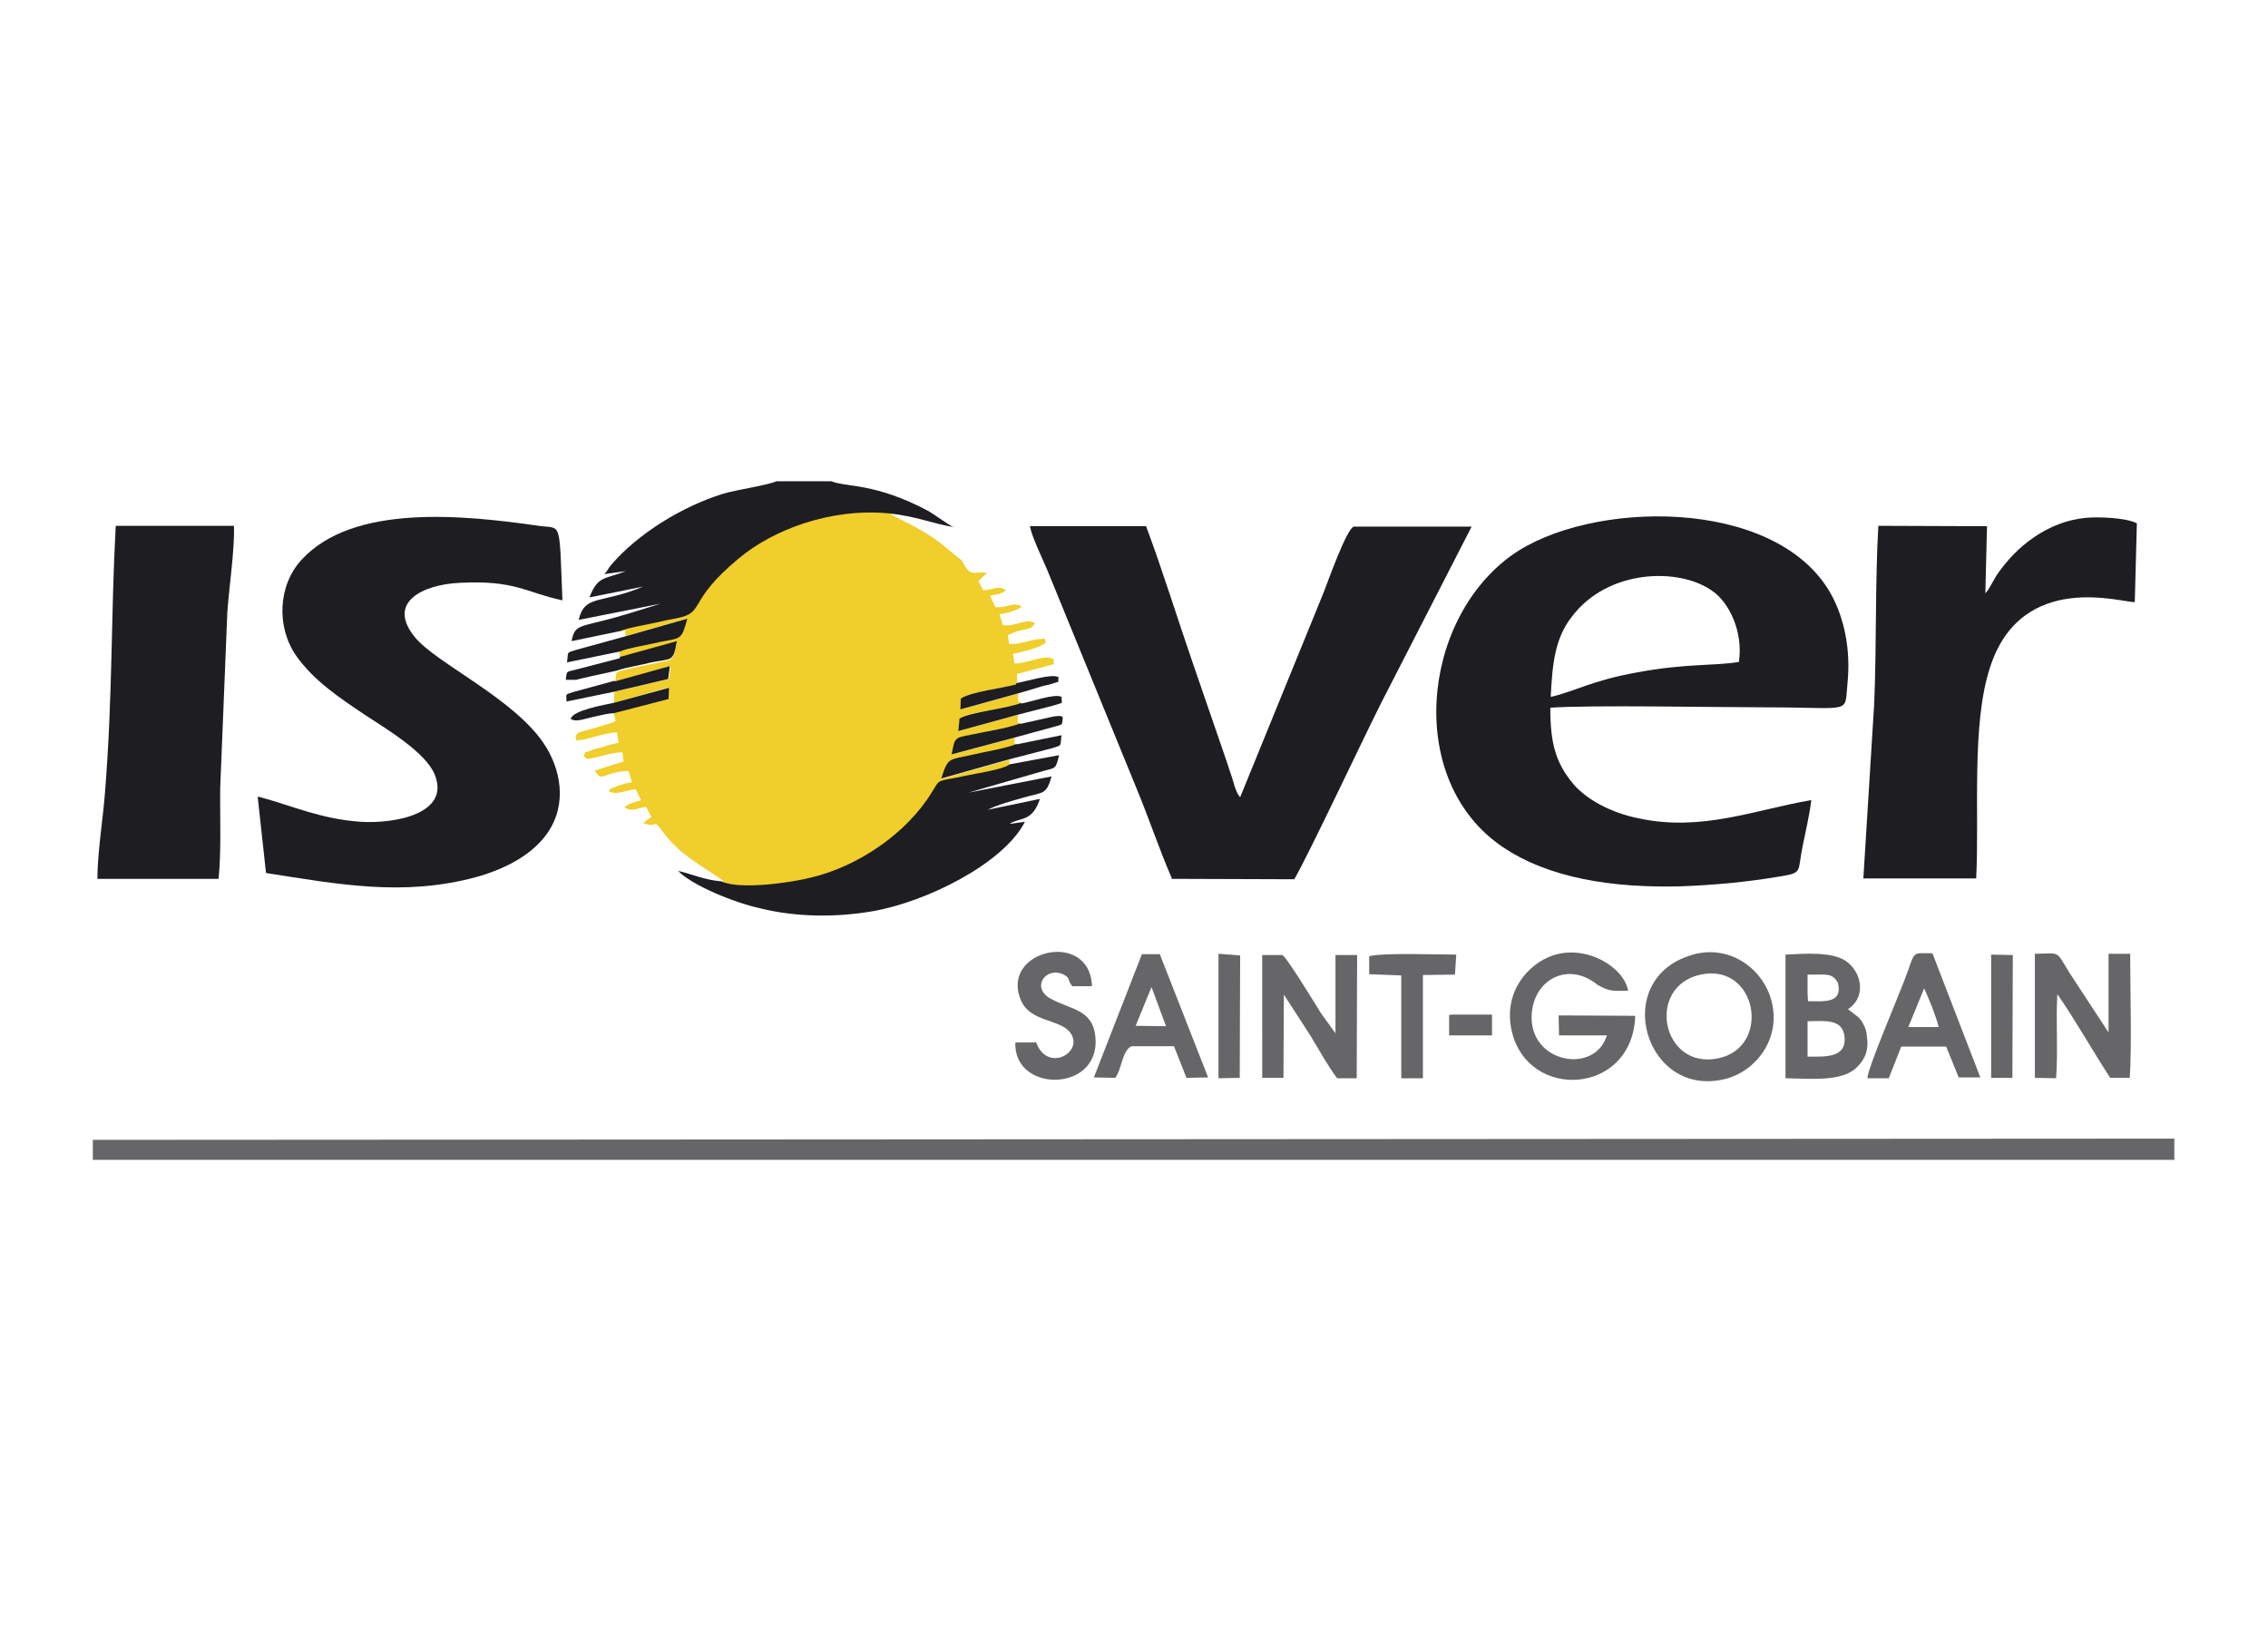
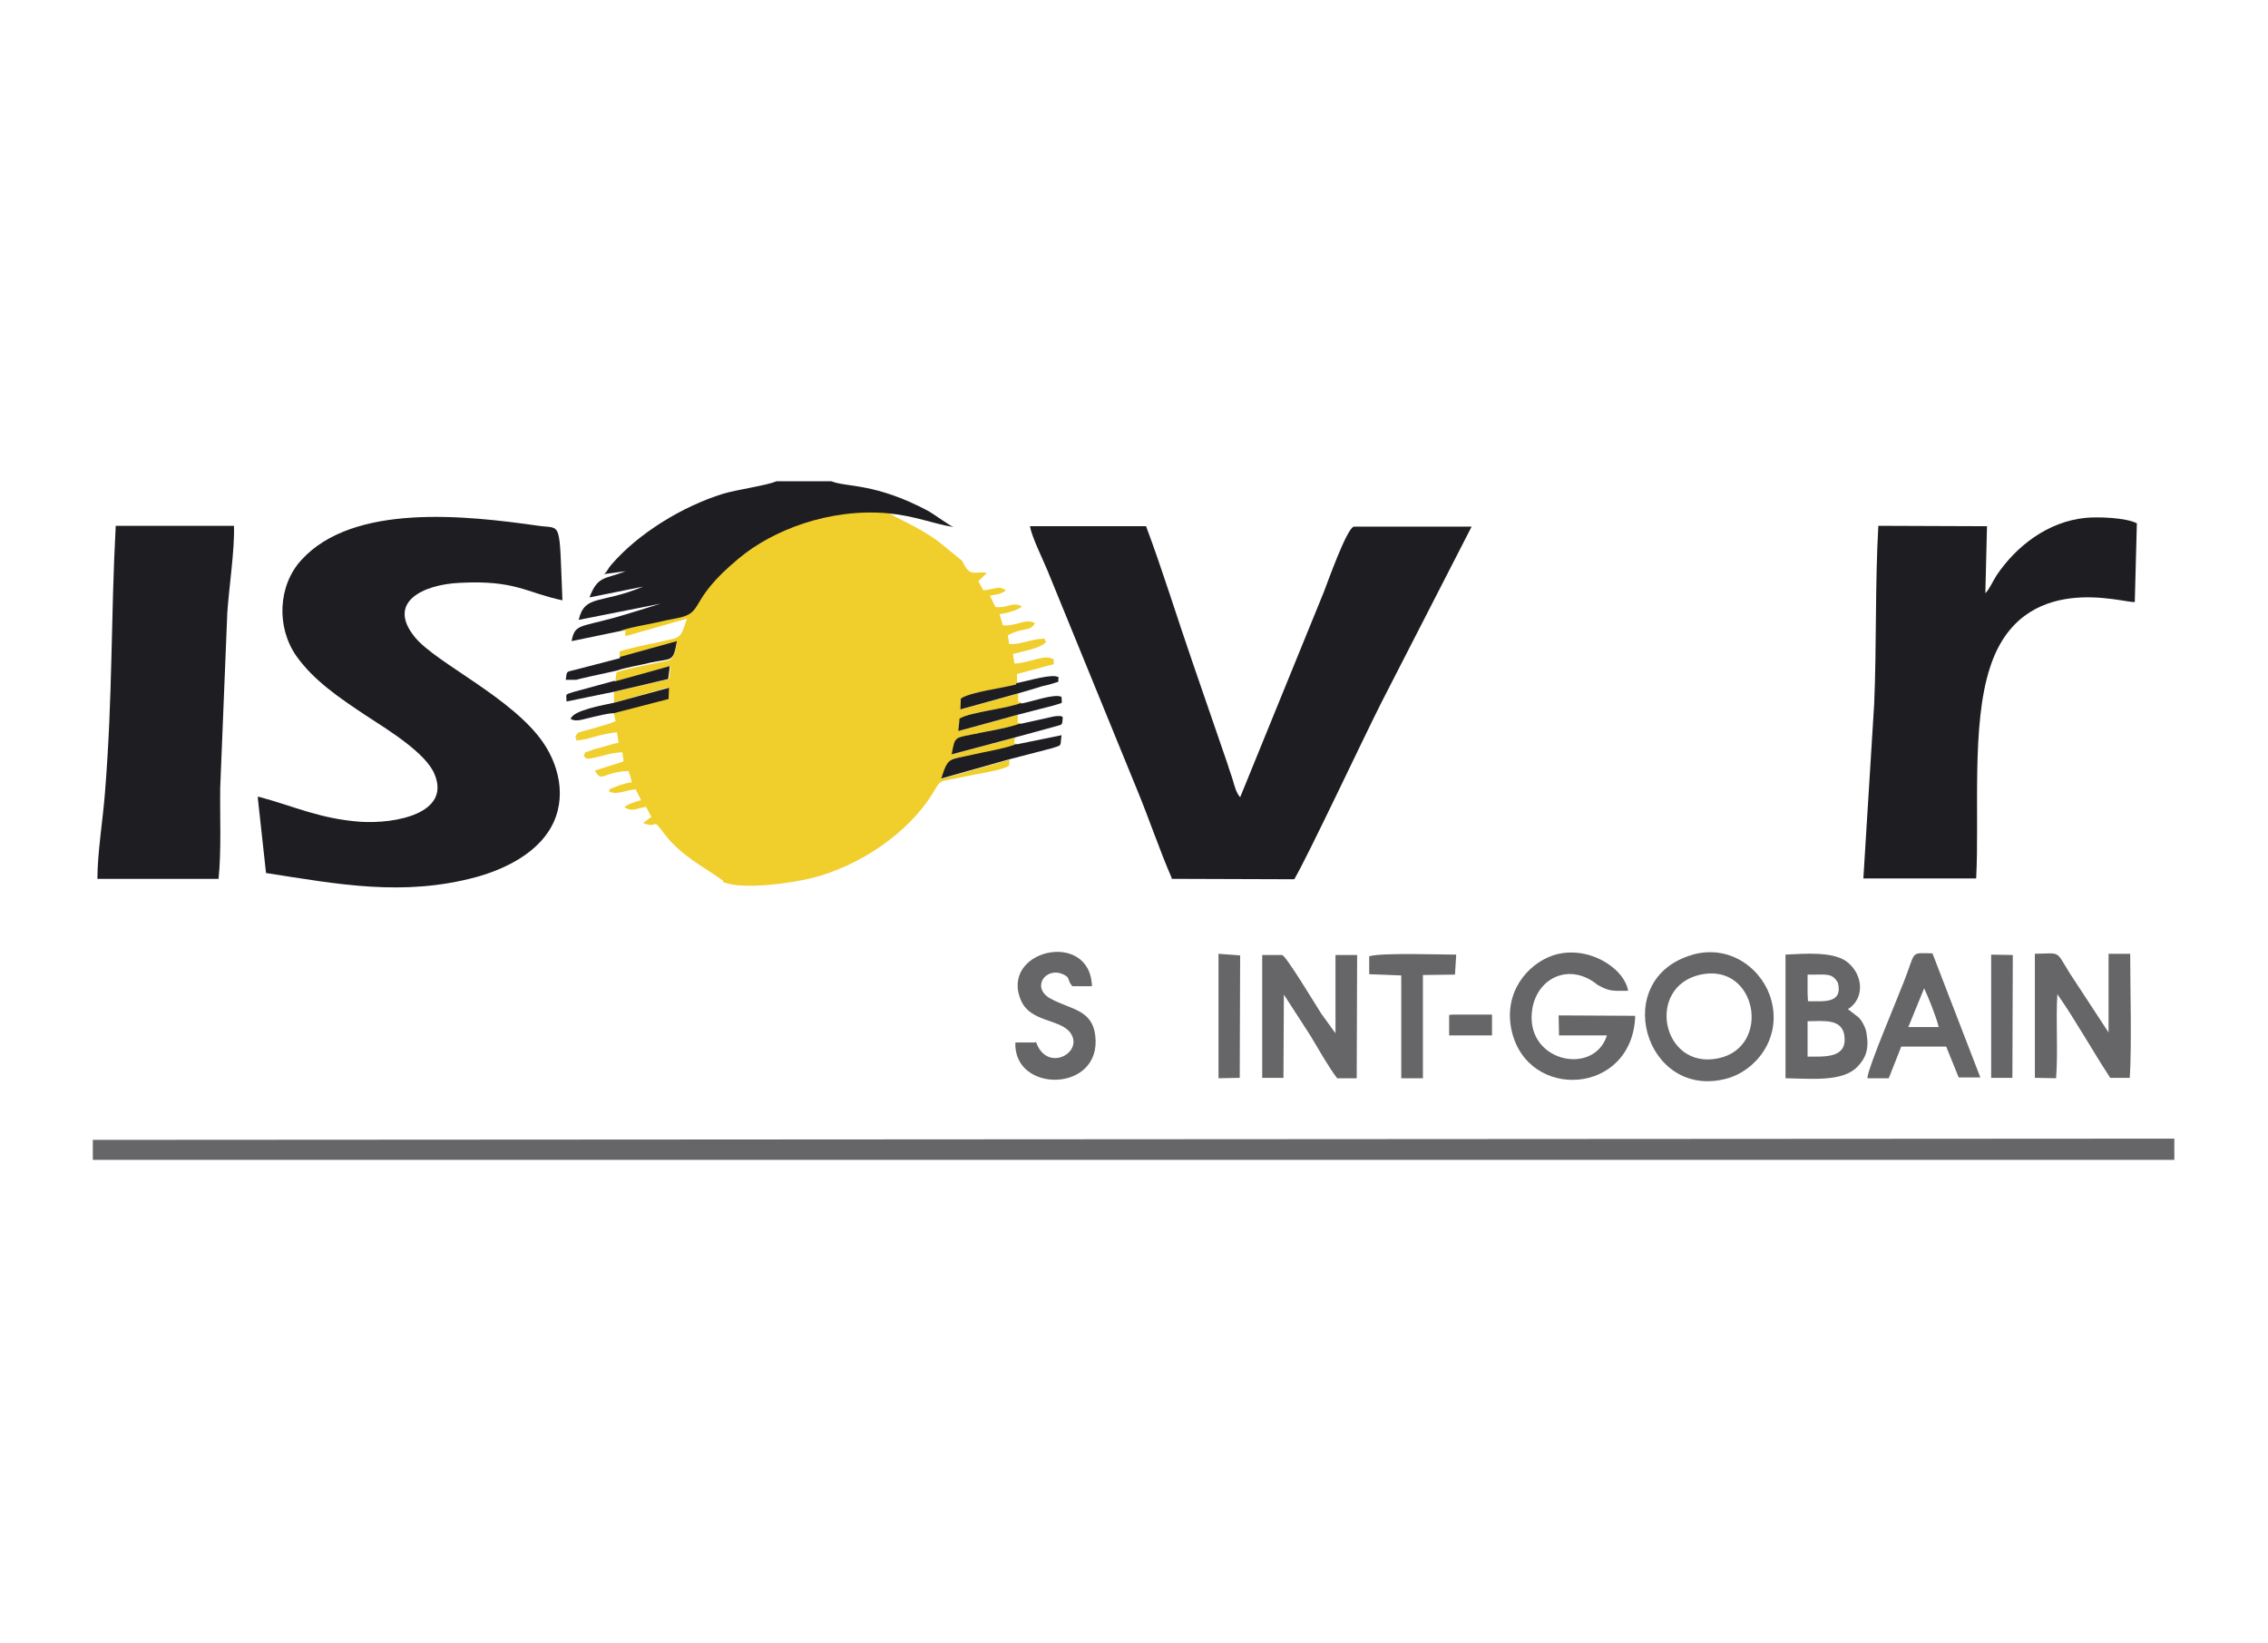
<svg xmlns="http://www.w3.org/2000/svg" version="1.1" id="Слой_1" x="0px" y="0px" viewBox="0 0 544.8 394.6" style="enable-background:new 0 0 544.8 394.6;" xml:space="preserve">
  <style type="text/css"> .st0{fill-rule:evenodd;clip-rule:evenodd;fill:#F0CE2B;} .st1{fill-rule:evenodd;clip-rule:evenodd;fill:#1E1D22;} .st2{fill-rule:evenodd;clip-rule:evenodd;fill:#666668;} </style>
  <path class="st0" d="M148.9,151.6c2.7,0,0.8-0.8,1.4,1.2l14.7-4.2c-1.6,5.2-1.6,4.4-6.5,5.6c-2.5,0.5-7.8,1.6-9.7,2.3l0.1,1.7 l13.7-3.8c-1,5-1.2,3.9-6.1,5.1c-2.6,0.5-6.1,1.2-8.4,2l-0.3,2.2l13.3-3.7l-0.4,3.1l-13.2,3.1v2.6l13.1-3.7l-0.1,2.7l-13.1,3.4 l0.5,2c-1.7,0.8-3,1-5.1,1.7c-4.3,1.2-4,0.8-4.6,2.2c0.9,1-1.2,0.9,2.2,0.5c0.9-0.1,4.3-1.4,7.8-1.7l0.4,2.5 c-1.6,0.3-2.9,0.8-4.4,1.2c-0.5,0.1-1.8,0.4-2.3,0.7c-2.2,0.8-0.9-0.1-1.7,1.3c0.8,0.7,0.3,1,4.3,0c1.8-0.5,3-0.8,5-0.9l0.3,2.2 l-6.9,2.2c1.8,3.1,1.7,0.3,8.1,0.1l0.8,2.7c-1,0.1-1.8,0.4-2.9,0.7l-1.8,0.7c-0.1,0-0.3,0.1-0.3,0.1c-0.1,0-0.3,0.1-0.3,0.3 c0,0-0.1,0.1-0.3,0.3c1.6,1.2,4.4-0.3,6.5-0.4l1.3,2.6c-1.3,0.4-3,0.8-4,1.7c1.8,1.2,2.7,0.3,5.2-0.1l1.3,2.5c0,0-0.3,0-0.3,0.1 l-1.7,1.3c4,1.6,1.8-1.8,5.1,2.6c3.9,5.2,9.7,8.1,13.3,10.7c1,0.8,0.8,0.1,0.7,0.8c4.4,2.1,16.8,0.3,21.5-0.9 c11.4-2.9,23.2-10.8,29.1-20.6c2.1-3.4,0.9-2.3,8.2-3.9c2.3-0.5,8.6-1.4,10-2.5l0.1-1.4l-16.3,4.6c1.7-5.5,1.8-4.6,7.4-5.7 c3.3-0.8,7.7-1.3,10.7-2.6c-0.8-0.8-0.8,1-0.5-1.6l-15,4c0.9-4.6,0.4-3.8,7-5.2c3-0.7,6.8-1.2,9.4-2.2c-0.7-0.8-0.8,1.2-0.7-2.1 l-14.2,3.9l0.3-3c2.6-1.7,11.6-2.3,14.9-3.8c-1.3-0.1-0.9-0.5-0.9-2.2l-13.7,3.8l0.1-2.6c2.3-1.6,10.1-2.5,13.3-3.4v-2.5l6.7-1.8 c3.5-1,1.6,0,2.2-1.6c-2-1.6-5.5,0.7-9.5,0.9l-0.4-2.3c2.5-0.7,6.5-1.3,8-2.9c-1-1.2,0.7-0.7-1.7-0.7c-0.4,0-2.1,0.4-2.5,0.5 c-1.7,0.4-3,0.8-4.7,0.7l-0.3-2.1c3.7-2,5.4-0.8,6.5-2.9c-2.2-1.3-4.4,0.8-7.7,0.5l-0.8-2.7c0.9,0,4.2-0.8,5.4-1.8 c-2.2-1.3-3.5,0.5-6.4,0.1l-1.3-2.7c1.4-0.3,2.7-0.3,3.8-1.3c-1.7-1.3-3-0.1-5.4,0l-1.2-2.2l2.1-2c-2.6-0.4-3.7,0.8-5.1-1.3 c-0.3-0.4-0.9-1.6-0.9-1.6l-5.4-4.4c-5.1-3.9-11.2-6.1-12.3-7.2c-14.2-1.3-27.8,4.2-35.9,10.8c-12.7,10.4-7.8,12.9-14.9,14.4 c-1.7,0.4-3.1,0.7-4.8,1c-2.3,0.5-7,1.3-8.9,2.1L148.9,151.6z" />
-   <path class="st1" d="M372.5,167.4c0.4-8,1-14.1,5.1-19.3c8.6-11.4,25.8-11.9,33.8-6.1c3.9,2.7,7.4,9.7,6.3,17 c-6,1-12.5,0.3-24.4,2.5C382.2,163.5,378.6,166,372.5,167.4z M435,192.2c-13.4,2.3-26.2,7.6-41.2,4.4c-6.8-1.3-12.7-4.6-15.8-8.2 c-4.3-5.1-5.6-9.8-5.6-18.4c9.1-0.7,40.2-0.1,51.7-0.1c21.3,0,18.9,1.8,19.7-5.9c0.8-8-0.8-15.8-4.2-21.7 c-13.4-23.1-57.9-22.2-76.5-8.9c-21.8,15.7-25.5,54.2-2.2,70c11.2,7.6,26.5,9.9,42.7,9.5c8.1-0.3,15.7-1,23.5-2.3 c6.1-1,4.6-0.9,5.9-7.3c0.7-3.5,1.7-7.6,2.1-11.2V192.2z" />
  <path class="st1" d="M281.3,211.1l29.6,0.1c3.3-5.6,16.7-34.1,20.9-42.4l21.7-42.3h-28.3c-1.7,0.4-6.3,13.4-7.2,15.7l-20.1,49.3 c-0.9-1-1.3-2.5-1.7-3.9s-0.9-2.6-1.3-4l-8.4-24.4c-3.7-10.7-7.2-22.1-11.2-32.8h-27.9c0.5,2.7,3,7.7,4.2,10.6l21.5,52.6 c2.9,7,5.4,14.5,8.4,21.4L281.3,211.1z" />
  <path class="st1" d="M61.9,191.4l2,18.3c17.4,2.7,32.9,5.7,50.4,1c7.6-2.1,13.8-5.7,17.2-10.6c4.8-6.9,3.3-15.4-1-21.7 c-7.4-10.8-25.7-19.1-30.8-25.3c-7-8.5,2-12.7,10.7-13.1c13.4-0.7,15.8,2.3,24.7,4.2c-0.8-19.7-0.1-17.1-5.7-17.9 c-17.5-2.5-44.5-5.5-57,8.2c-5.6,6.1-6.1,16.1-1.2,23.1c4.2,5.9,10.3,10,16.6,14.2c5.2,3.4,14.5,9,16.6,14.2 c3.9,9.4-9.4,11.9-17.7,11.4c-9.9-0.7-16.2-3.8-24.5-6V191.4z" />
  <path class="st1" d="M476.9,142.7l0.4-16.3l-26.1-0.1c-0.8,14-0.4,28.7-1,42.8l-2.6,41.9h27.1c0.8-15.4-1.2-36.8,3.3-50.6 c7.6-23.8,32.4-15.4,34.8-15.8l0.5-18.9c-2.7-1.4-9.5-1.6-12.4-1.3c-9,0.9-16.6,6.8-21.3,13.8c-0.9,1.4-1.7,3.3-2.7,4.3V142.7z" />
  <path class="st2" d="M522.3,273.5l-500,0.3v4.8h500V273.5z" />
  <path class="st1" d="M23.4,211.1h29.1c0.7-6.7,0.3-15,0.4-21.9l1.7-42c0.4-6.1,1.8-15.1,1.6-20.9H27.8c-1.2,22.4-0.7,40.7-2.6,64.3 c-0.5,6.3-1.8,14.4-1.8,20.4V211.1z" />
-   <path class="st1" d="M242.2,183.8c-1.4,1-7.7,2-10.1,2.5c-7.3,1.6-6.1,0.5-8.2,3.9c-6,9.9-17.7,17.9-29.1,20.6 c-4.7,1.2-17.1,3-21.5,0.9c-4-0.3-6.9-1.7-10.4-2.5c3.4,3.5,13.4,7.6,19.8,9c8.5,2.1,18,2.2,26.8,0.7c12.9-2.2,31.5-11.4,36.7-21.5 l-3.7,0.5c2.6-1.7,5.4-0.3,7.3-6l-12.5,2.6c2.3-1.2,5.4-2,8.5-2.9c4.7-1.4,5.5-0.5,6.8-5.1l-20,3.9l18-5.2c3.1-0.8,3-0.5,3.8-3.8 l-11.9,2.2L242.2,183.8z" />
  <path class="st1" d="M148.9,151.6c1.8-0.8,6.7-1.6,8.9-2.1c1.7-0.4,3.1-0.7,4.8-1c7-1.4,2.2-3.9,14.9-14.4 c8-6.7,21.7-12.1,35.9-10.8c6.8,0.7,10.6,2.5,15.7,3.3c-0.7-0.1-4.6-3-6-3.8c-12.9-6.9-19.7-5.7-23.4-7.2h-13.2c-2.2,1-9.5,2-12.8,3 c-9.7,3-20.4,9.5-26.9,17.1c-0.8,0.9-0.9,1.6-1.7,2.2l5.2-0.7c-5,2-6.7,1-8.7,6.3l12.9-2.6c-10.3,4.3-14,1.8-15.5,8l19.7-3.9 c-3.3,1-7.3,2.3-11.2,3.4c-8.5,2.3-9.4,1.6-10.2,5.6L148.9,151.6L148.9,151.6z" />
  <path class="st2" d="M392.8,244l-18.4-0.1l0.1,4.8h11.5c-3.1,10-20.1,6.3-17.9-6.5c1.3-7.4,9-11.1,15.7-5.6c2.9,1.6,3.5,1.4,7.3,1.4 c-1-5.7-10-11.2-18.1-8.5c-6.1,2.1-11.9,8.9-9.9,18C366.9,264.6,392.2,263.1,392.8,244L392.8,244z" />
  <path class="st2" d="M488.8,230.8v28.1l5.1,0.1c0.5-6.9-0.1-13.4,0.3-20.2c4.4,6.3,8.5,13.7,12.7,20.1h4.7c0.5-8,0.1-21,0.1-29.8 h-5.2v18.9l-9.3-14.2c-3.5-5.6-2-4.8-8.4-4.7v1.4V230.8z" />
  <path class="st2" d="M303.2,258.9h5.1l0.1-20l6.4,9.9c2,3.3,4.2,7.3,6.4,10.2h4.7l0.1-29.6h-5.2v18.8l-3.4-4.7 c-1.6-2.5-8.4-13.8-9.4-14.1h-4.8V259V258.9z" />
  <path class="st2" d="M408.5,234.1c13.6-2.9,17.1,17.4,4.3,20.1C399.2,257.1,395.2,237,408.5,234.1L408.5,234.1z M406.7,229.3 c-20.2,5.6-11.6,35,8,29.8c6.9-1.8,13.3-9.5,10.8-18.8c-1.8-7-9.4-13.6-18.9-11H406.7z" />
  <path class="st2" d="M434.2,253.8v-8.5c3.9,0,8.6-0.8,8.9,4C443.4,254.2,438.3,253.8,434.2,253.8L434.2,253.8z M434.2,234.1h1.7 c3,0,4.3-0.3,5.6,2c1.2,5-3.4,4.4-7.2,4.4l-0.1-1.8V234.1L434.2,234.1z M429,259c6.1,0.1,13.6,0.9,17.1-2.7c2-2,2.9-4.2,2.3-7.8 c-0.1-1.3-0.8-2.6-1.4-3.5c-0.8-0.9-0.4-0.5-1.3-1.2l-1.8-1.4c4-2.5,3.7-8,0.1-11.1c-3.3-2.9-10.6-2.2-15.1-2v29.6L429,259z" />
-   <path class="st2" d="M276.6,237.1l3.5,9.4l-7.3-0.1L276.6,237.1L276.6,237.1z M262.7,258.8l5.2,0.1c1.6-2.1,1.6-6.5,3.9-7.6H282 l3,7.6l5.2-0.1l-11.6-29.6h-4.3l-11.5,29.5L262.7,258.8z" />
  <path class="st2" d="M462.2,237.4c1,2.1,2.9,6.8,3.5,9.3h-7.3L462.2,237.4L462.2,237.4z M448.6,259h5.1l3-7.6h10.8l3,7.4h5.2 l-11.5-29.8c-5.5-0.1-3.9-0.7-6.9,6.9c-1.7,4.4-8.4,20.2-8.7,22.8V259z" />
  <path class="st2" d="M248.9,250.4h-5c-0.5,12.3,20.8,12.1,19.2-1.6c-0.7-6.3-5.9-6.3-10.7-8.9c-4.8-2.6-1.3-7.7,2.9-5.9 c2,0.9,0.9,1.3,2.3,2.9h4.7c-0.4-13.8-22.4-8.7-17,3.5c2.2,5,9,4.4,11.6,7.4c4,4.8-5.5,10.3-8.1,2.3V250.4z" />
  <path class="st2" d="M328.8,234l7.8,0.3V259h5.2v-24.8l7.7-0.1l0.3-4.8c-4,0-18-0.5-20.9,0.4v4.3H328.8z" />
  <path class="st2" d="M292.7,259l5.1-0.1l0.1-29.4l-5.2-0.4V259z" />
  <path class="st2" d="M478.3,230.8v28.1h5.1l0.1-29.5l-5.2-0.1V230.8z" />
  <path class="st1" d="M244.2,178.7c-3,1.2-7.4,1.8-10.7,2.6c-5.6,1.3-5.7,0.4-7.4,5.7l16.3-4.6l10.4-2.7c2.5-0.8,1.8-0.4,2.2-3.1 l-10.8,2.2V178.7z" />
-   <path class="st1" d="M150.4,152.8l-12,3.3c-2.5,0.8-1.8,0.3-2.2,3l12.7-2.6c1.8-0.8,7.2-1.7,9.7-2.3c5-1,5.1-0.4,6.5-5.6l-14.7,4.2 L150.4,152.8z" />
  <path class="st1" d="M245,173.8c-2.7,1-6.5,1.6-9.4,2.2c-6.5,1.4-6.1,0.5-7,5.2l15-4l9.5-2.6c2.2-0.7,2-0.1,2.2-2.3 c-0.5-0.3,0-0.3-1-0.3c-0.7,0-0.4,0-1.2,0.1l-8.1,1.8V173.8z" />
  <path class="st1" d="M148.9,158.1l-10.4,2.7c-2.5,0.7-2.3,0.1-2.6,2.5h2.5c1-0.3,2.1-0.5,3.3-0.8c2.2-0.5,4.2-0.9,6.4-1.4 c2.2-0.8,5.7-1.3,8.4-2c5-1,5.2,0,6.1-5.1l-13.7,3.8L148.9,158.1z" />
  <path class="st1" d="M245.4,168.8c-3.3,1.4-12.3,2.2-14.9,3.8l-0.3,3l14.2-3.9l8.9-2.3c2.3-0.8,1.7-0.1,1.7-2 c-1.6-0.9-7.3,1.2-9.7,1.6V168.8z" />
  <path class="st1" d="M147.7,163.5l-9.9,2.7c-2.1,0.7-1.8,0.3-1.7,2.3l11.2-2.3l13.2-3.1l0.4-3.1l-13.3,3.7L147.7,163.5z" />
  <path class="st1" d="M244.1,164.4c-3.3,0.9-11,1.8-13.3,3.4l-0.1,2.6l13.7-3.8c1.7-0.5,3.5-1,5.4-1.6c0.8-0.3,1.8-0.4,2.7-0.7 c2.6-0.9,1.4-0.1,1.8-1.6c-1.4-1-7,0.8-10.2,1.4V164.4z" />
  <path class="st1" d="M147.5,168.8c-2.2,0.5-10,1.8-10.4,3.9c1.3,0.8,3.1,0,5-0.4c1.8-0.4,3.5-0.9,5.4-1l13.1-3.4l0.1-2.7 L147.5,168.8z" />
  <path class="st2" d="M348.1,248.7h10.3v-5H349l-0.9,0.1V248.7z" />
</svg>